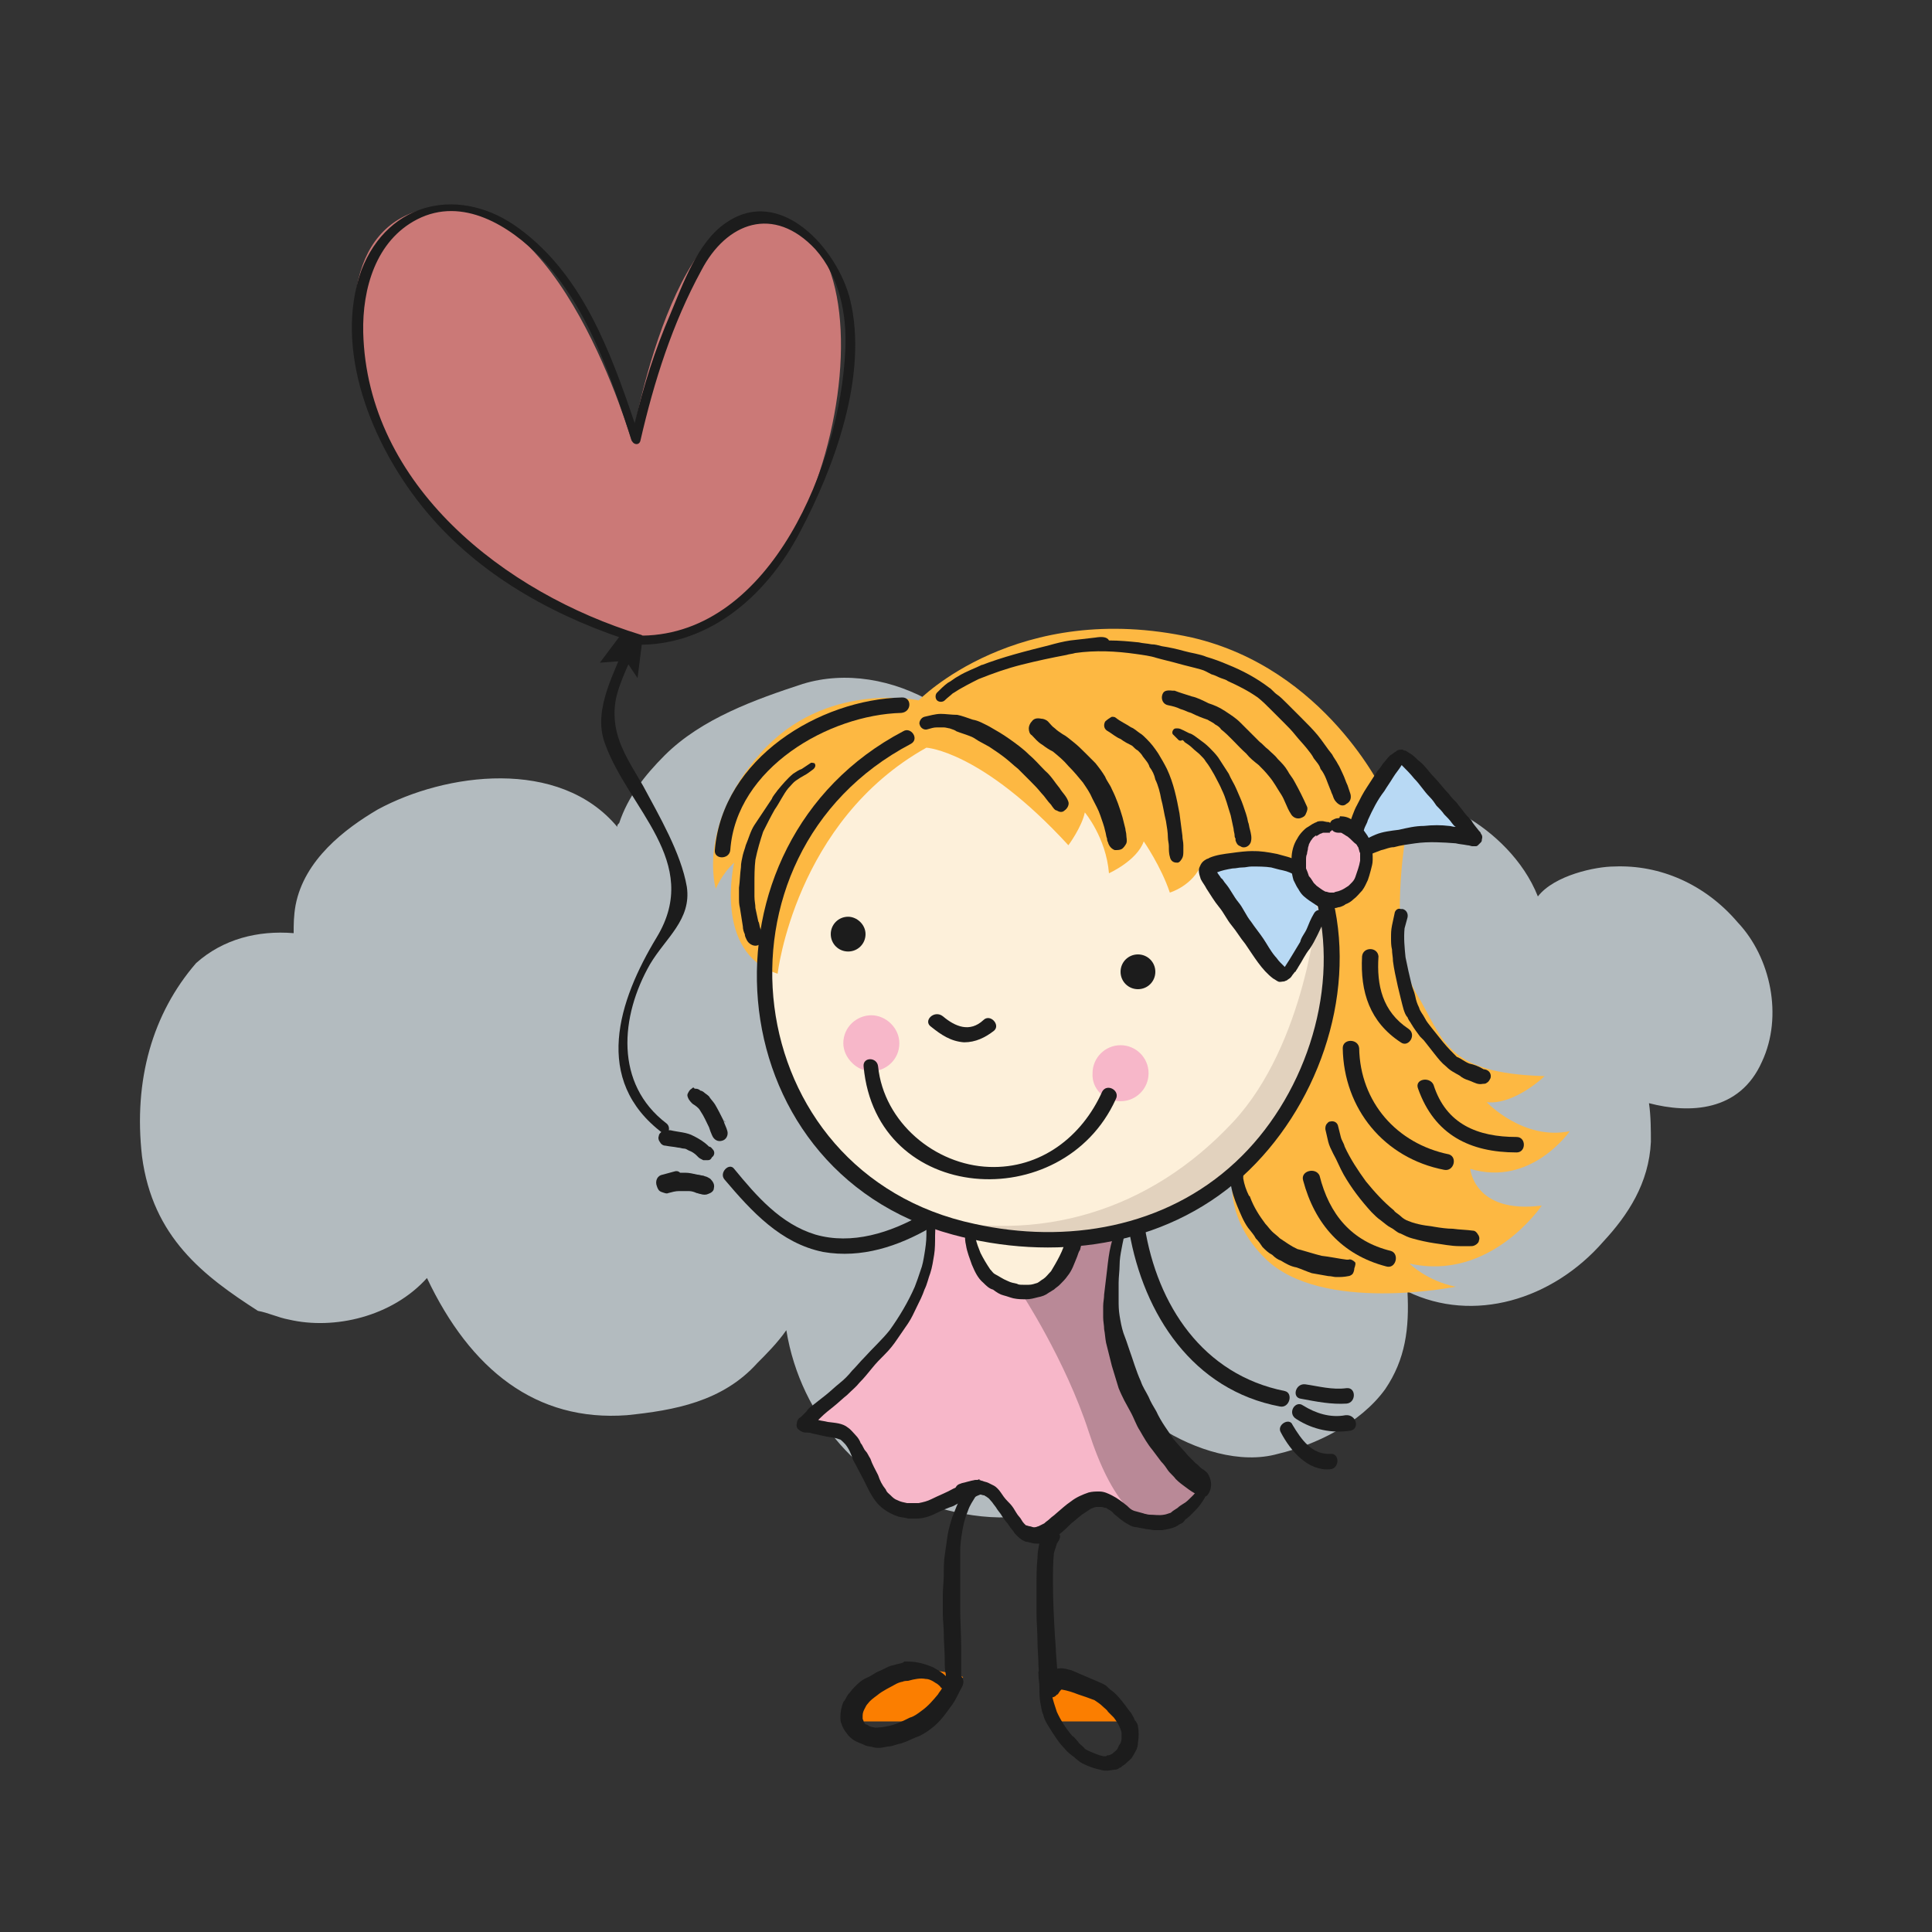
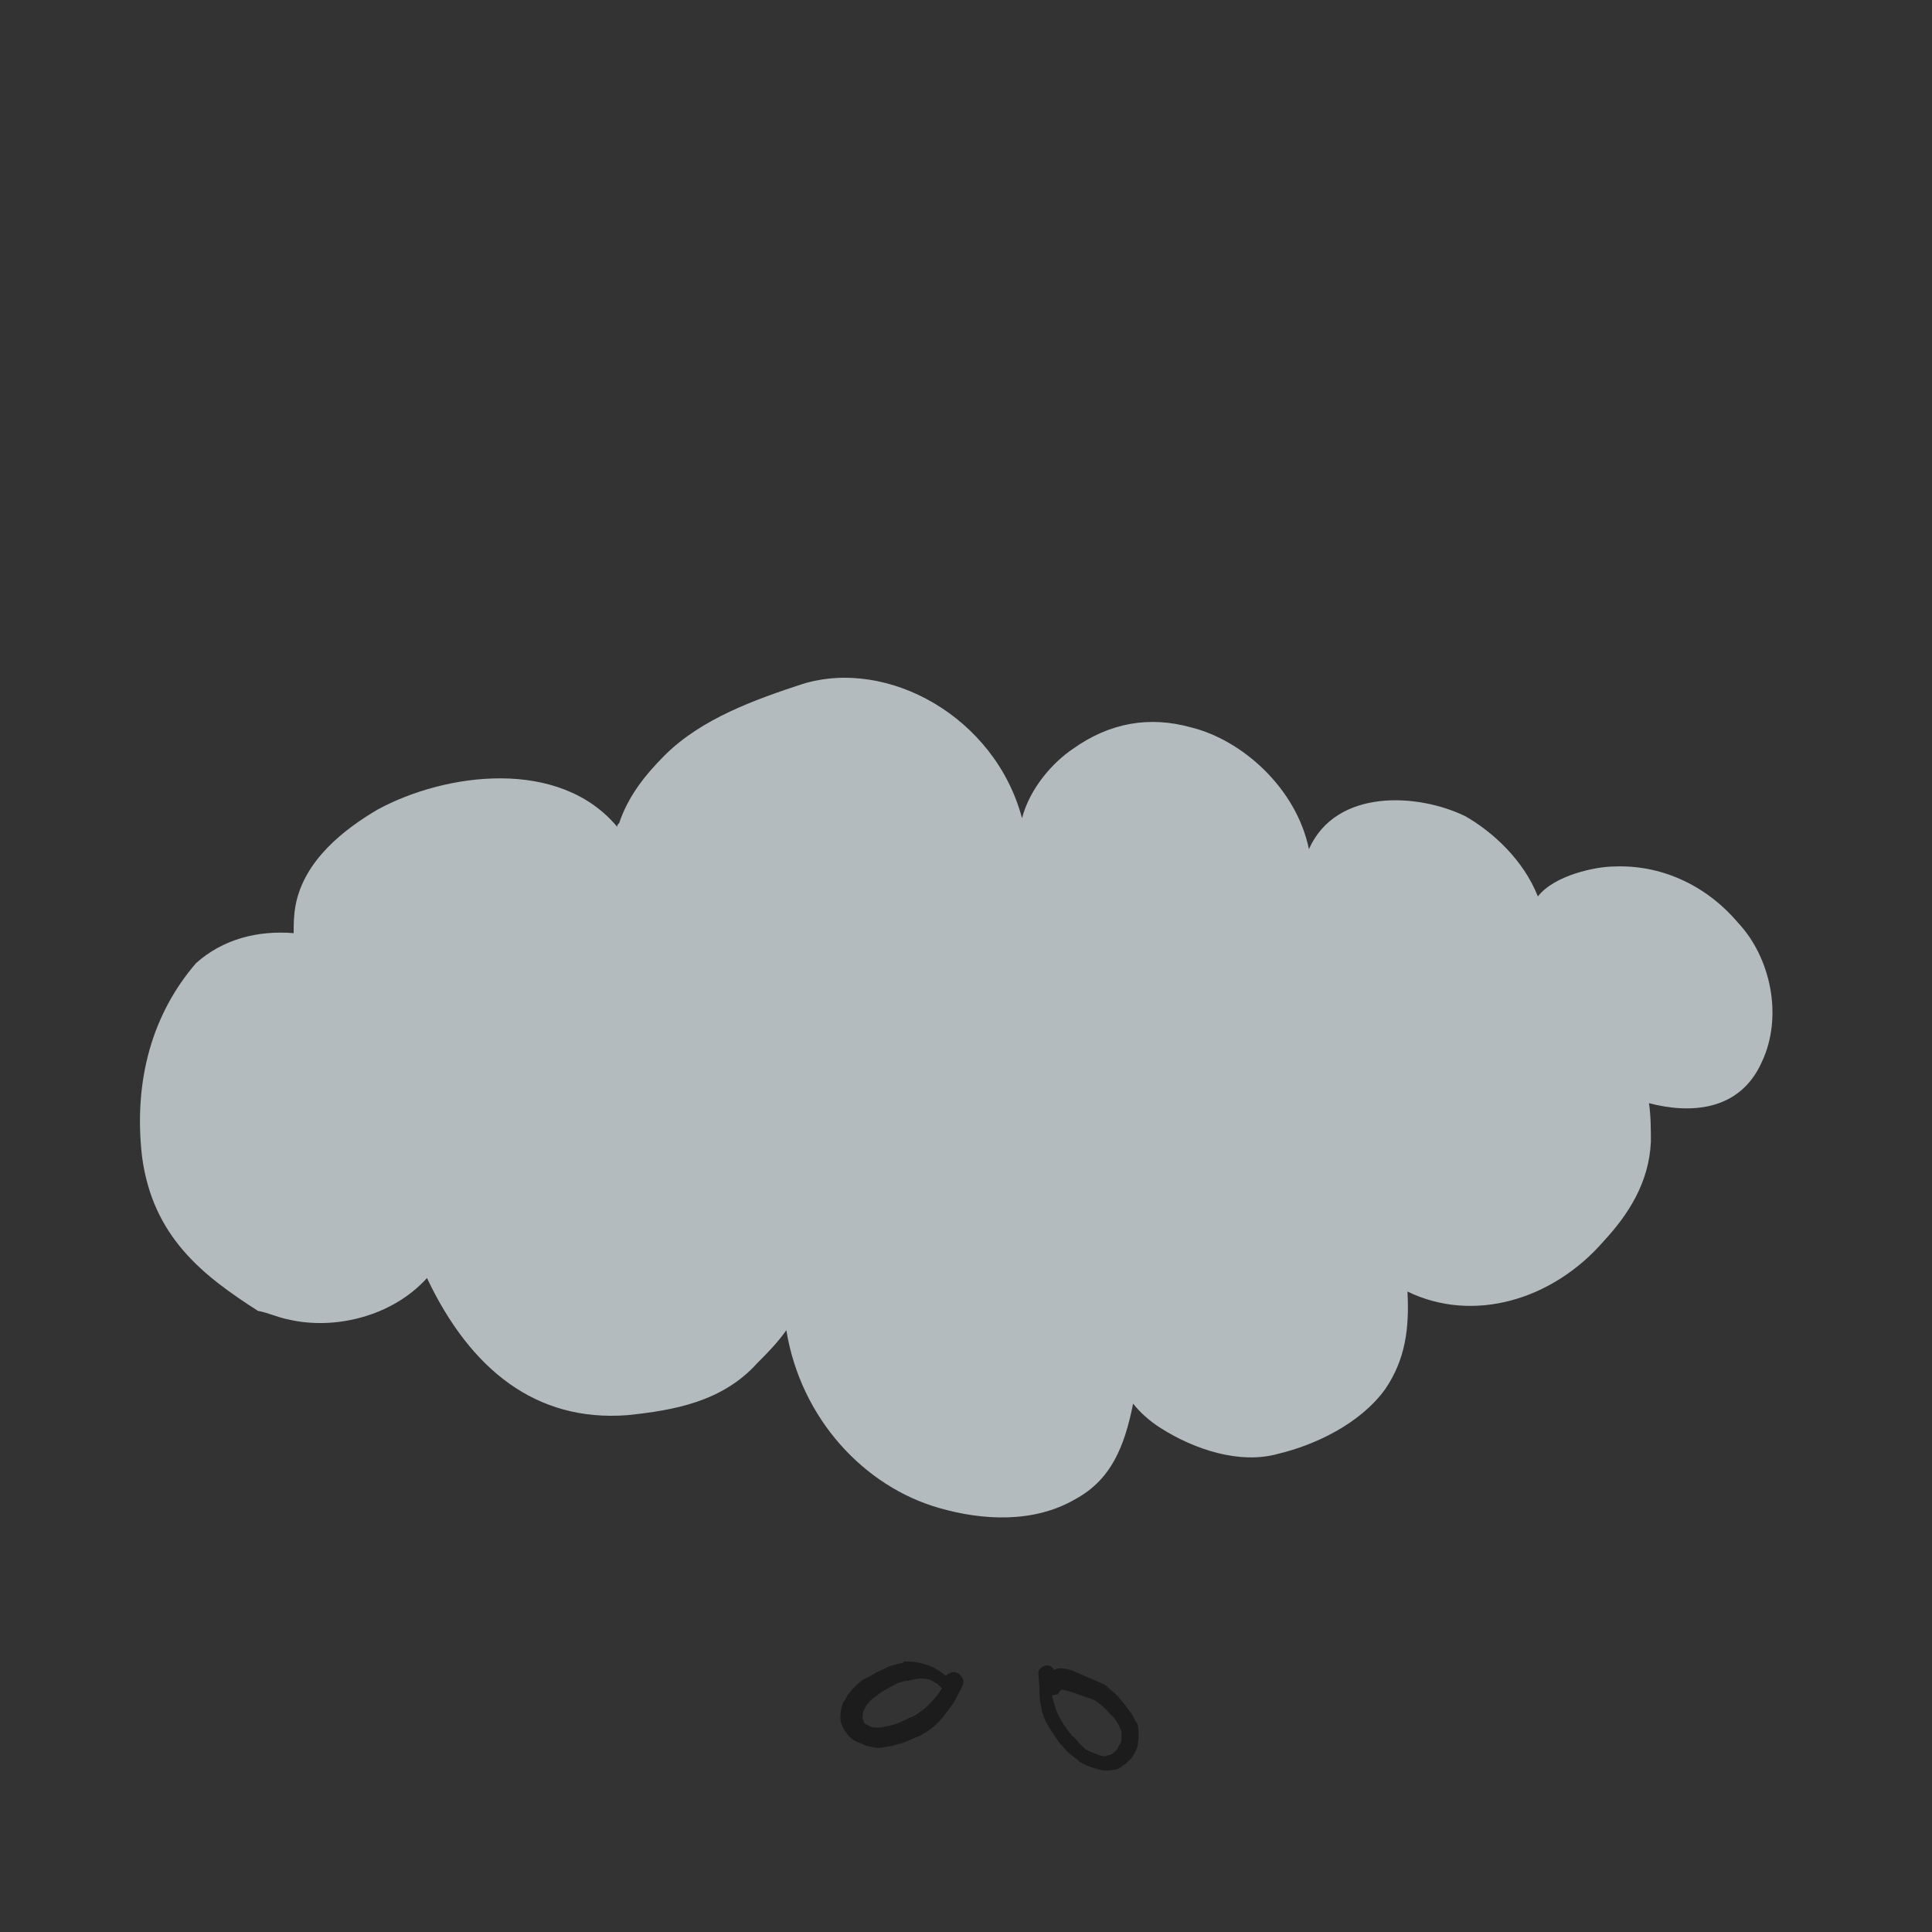
<svg xmlns="http://www.w3.org/2000/svg" xmlns:xlink="http://www.w3.org/1999/xlink" version="1.1" id="Layer_1" x="0px" y="0px" viewBox="0 0 200 200" style="enable-background:new 0 0 200 200;" xml:space="preserve">
  <rect x="0" y="0" width="200" height="200" fill="#333333" stroke="none" />
  <style type="text/css">
	.Drop_x0020_Shadow{fill:none;}
	.Round_x0020_Corners_x0020_2_x0020_pt{fill:#FFFFFF;stroke:#231F20;stroke-miterlimit:10;}
	.Live_x0020_Reflect_x0020_X{fill:none;}
	.Bevel_x0020_Soft{fill:url(#SVGID_1_);}
	.Dusk{fill:#FFFFFF;}
	.Foliage_GS{fill:#FFDD00;}
	.Pompadour_GS{fill-rule:evenodd;clip-rule:evenodd;fill:#44ADE2;}
	.st0{opacity:0.7;fill:#EAF5FB;enable-background:new    ;}
	.st1{clip-path:url(#SVGID_00000145752085875724840970000011492522221000014244_);}
	.st2{fill:#F7B7C9;}
	.st3{fill:#B98997;}
	.st4{fill:#FDF0DA;}
	.st5{fill:#E2D2BE;}
	.st6{fill:#FDB842;}
	.st7{fill:#FB7E00;}
	.st8{fill:#B8D9F4;}
	.st9{fill:#1C1C1C;}
	.st10{fill:#CB7977;}
</style>
  <linearGradient id="SVGID_1_" gradientUnits="userSpaceOnUse" x1="0" y1="0" x2="0.707" y2="0.707">
    <stop offset="0" style="stop-color:#DEDFE3" />
    <stop offset="0.178" style="stop-color:#DADBDF" />
    <stop offset="0.361" style="stop-color:#CECFD3" />
    <stop offset="0.546" style="stop-color:#B9BCBF" />
    <stop offset="0.732" style="stop-color:#9CA0A2" />
    <stop offset="0.918" style="stop-color:#787D7E" />
    <stop offset="1" style="stop-color:#656B6C" />
  </linearGradient>
  <path class="st0" d="M182.4,109.9c-2.3,5.2-7.5,5.4-11.7,4.3c0.2,1.3,0.2,2.9,0.2,4c-0.2,4.3-2.4,7.6-4.9,10.3  c-5.3,6.1-13.5,8.5-20.3,5.2c0.2,3.8-0.2,7-2.3,10.1c-2.6,3.6-7.3,5.8-11.1,6.7c-3.9,1.1-8.6-0.4-12.2-2.7c-1.1-0.7-2.1-1.6-2.8-2.5  c-0.9,4.5-2.3,7.9-6,9.9c-4.3,2.5-9.6,2.2-14.1,0.9c-7.7-2.2-14.3-9.2-15.8-18.4c-0.9,1.3-2.1,2.5-3,3.4c-3.6,4-8.6,4.9-13.5,5.4  c-9.4,0.7-16.2-4.7-20.7-14.2c-3.6,4-9.6,5.4-14.3,4.3c-1.1-0.2-2.1-0.7-3.2-0.9c-5.6-3.6-10.9-7.6-12-16c-0.9-7.9,1.1-14.8,5.6-20  c2.8-2.5,6.4-3.4,10.1-3.1c0-0.9,0-1.8,0.2-2.9c0.9-4.7,5.1-7.9,8.5-9.9c7-3.8,18.8-5.4,24.8,1.8c0-0.2,0-0.2,0.2-0.4  c0.9-2.7,2.6-4.9,4.7-7c3.8-3.8,9.4-5.8,14.3-7.4c8.8-2.7,19.9,3.4,22.7,13.9c0.8-3.1,3.2-5.8,5.3-7.2c3.8-2.7,7.9-3.4,12.2-2.2  c5.3,1.3,10.9,6.3,12.2,12.6c2.8-6.3,11.3-5.8,16.2-3.4c2.8,1.6,6,4.5,7.5,8.3c1.7-2.2,6-3.1,7.9-3.1c4.7-0.2,9.4,1.8,12.8,5.8  C183.3,99.1,184.6,105.2,182.4,109.9z" />
  <g>
    <defs>
-       <rect id="SVGID_00000006668584686467825100000008260418847122398379_" x="35.5" y="15.2" width="127" height="163" />
-     </defs>
+       </defs>
    <clipPath id="SVGID_00000121253821612296252590000018325463146816392832_">
      <use xlink:href="#SVGID_00000006668584686467825100000008260418847122398379_" style="overflow:visible;" />
    </clipPath>
    <g style="clip-path:url(#SVGID_00000121253821612296252590000018325463146816392832_);">
      <path class="st2" d="M96,125.9c0,0,1.3,6.3-2.7,11.2c-4,4.9-9.6,9.7-9.6,9.7l0.6,0.8c0,0,2.9-0.4,3.8,1c0.9,1.4,2,7,5.1,7.4    c3,0.4,7.1-2.6,8.3-2.7c1.2,0,3.4,4.7,4.5,5.1c1.1,0.4,2.1,0.2,4.1-1.5s3.5-2.2,5-1.4s2.9,2.4,5.2,2.1c2.4-0.4,4.4-2.9,5-4    c0,0-7.8-6.3-9.3-13.4c-1.4-7.1-0.5-13-0.5-13S105.1,130.8,96,125.9z" />
      <path class="st3" d="M105.7,133.8c0,0,4.6,7,7,14.4c2.4,7.4,5.2,9.8,7.6,9.5c2.4-0.4,5-4,5-4s-8.1-4.4-9.3-13.4    c-1.2-9-0.5-13-0.5-13l-4.2,0.7C111.3,127.9,111.5,133.4,105.7,133.8z" />
      <path class="st4" d="M108.7,127.9c16.2,0,29.2-11.9,29.2-26.7c0-14.7-13.1-26.7-29.2-26.7c-16.2,0-29.2,11.9-29.2,26.7    C79.4,116,92.5,127.9,108.7,127.9z" />
      <path class="st5" d="M136.4,93.8c0,0-1.2,14.3-8.8,22.4c-8.6,9.2-20.1,12.6-32,9.7c0,0,24.6,7.5,35.4-7.5    C140.7,104.8,136.4,93.8,136.4,93.8z" />
      <path class="st6" d="M145.4,87.3c0,0-1.7,10.8,1.2,15.5c2.9,4.8,2.9,8.3,13.3,8.6c0,0-3.1,3-6,2.7c0,0,3.8,4,8.6,3    c0,0-4,5.8-10.3,3.9c0,0,0.4,4.7,7.4,3.8c0,0-5.3,7.9-13.7,6c0,0,1.8,1.8,4.8,2.4c0,0-13.9,2.8-19.7-2.9c-4.2-4.1-3.4-8.4-3.4-8.4    s4.6-2.9,8.1-11.9c3.9-10.1,2.3-16.6,2.3-16.6s3.6-0.5,3.5-5.3L145.4,87.3z" />
      <path class="st7" d="M108.5,173.8c0,0-0.4,4.8,2.5,7.1c2.9,2.3,5.3,1.5,6.1-0.4c0.7-1.8-1.2-3.7-3-5.3    C112.3,173.5,108.5,173.8,108.5,173.8z" />
      <path class="st7" d="M99.7,173.6c0,0-4.6-1.7-7.5,0c-2.9,1.7-5.1,3.5-2.9,5.4C92.6,182,99.7,173.6,99.7,173.6z" />
      <path class="st2" d="M141.7,89.4c0,2.1-1.7,3.8-3.8,3.8c-2,0-3.8-1.7-3.8-3.8c0-2.1,1.7-3.8,3.8-3.8    C140,85.6,141.7,87.3,141.7,89.4z" />
      <path class="st8" d="M140.5,85.4l4.1-7.2l7.5,8.1c0,0-8.6-0.7-10.9,1.5L140.5,85.4z" />
      <path class="st8" d="M134.7,89.8c0,0-4.6-1.6-9.1,0.5l6.6,11.2c0,0,3.5-4.3,4.3-7.2L134.7,89.8z" />
      <path class="st4" d="M100.6,127.5c0,0,0.1,5.8,5.1,6.3c4.9,0.6,5.7-5.8,5.7-5.8S104.2,129.5,100.6,127.5z" />
-       <path class="st6" d="M95.1,72.5c0,0-9.7-2.1-16.4,5.5c-6.6,7.6-4.6,14-4.6,14s0.6-1.5,1.9-2.7c0,0-2.2,9.3,4.5,11.5    c0,0,1.8-15.8,15.4-23.4c0,0,5.7,0.3,14.7,10.1c0,0,1.4-1.9,1.7-3.4c0,0,2.2,2.6,2.5,6.3c0,0,2.9-1.3,3.6-3.3c0,0,1.8,2.6,2.7,5.3    c0,0,2.4-0.7,3.3-3l5.4-1.3l5,1.7l-0.4-3l1.1-1.2l4.6-0.6l3.1-3c0,0-6-12.8-19.8-16C105.3,62,95.1,72.5,95.1,72.5z" />
      <path class="st9" d="M96,125.9c-0.1,0.6-0.1,1.3-0.1,2c0,0.6-0.1,1.3-0.2,1.9c-0.1,0.6-0.2,1.2-0.4,1.7c-0.2,0.6-0.4,1.2-0.6,1.7    c-0.7,1.6-1.6,3.1-2.6,4.5c-0.8,1-1.7,1.8-2.6,2.8c-0.5,0.5-0.8,0.9-1.3,1.4c-0.4,0.5-0.8,0.9-1.3,1.3c-0.5,0.4-0.9,0.8-1.4,1.2    c-0.5,0.4-0.9,0.7-1.4,1.1c-0.3,0.2-0.5,0.4-0.6,0.6c-0.2,0.2-0.4,0.4-0.6,0.6c-0.2,0.1-0.4,0.3-0.4,0.6c-0.1,0.3,0,0.6,0.2,0.7    c0.2,0.2,0.5,0.3,0.7,0.3s0.5,0,0.7,0.1c0.5,0.1,0.9,0.2,1.4,0.3c0.5,0.1,0.9,0.1,1.4,0.3c0.1,0,0.2,0.1,0.3,0.2    c0.1,0.1,0.2,0.2,0.3,0.3c0.4,0.5,0.6,1,0.8,1.6c0.3,0.6,0.6,1.1,0.9,1.7c0.6,1.1,1,2.3,2,3.2c0.6,0.5,1.2,0.8,1.8,1    c0.4,0.1,0.7,0.1,1,0.2c0.3,0,0.6,0,0.9,0c0.6,0,1.3-0.2,1.9-0.5c0.6-0.3,1.3-0.6,1.9-0.8c0.5-0.3,1-0.5,1.5-0.6    c0.5-0.2,0.8-0.4,1.3-0.6c0.1,0,0.2-0.1,0.3-0.2c0.2-0.2,0.2-0.4,0.2-0.6c0-0.4-0.4-0.7-0.7-0.7c-0.3,0-0.5,0.1-0.7,0.1    c-0.2,0.1-0.4,0.2-0.6,0.2c-0.5,0.2-0.8,0.4-1.3,0.6c-0.7,0.4-1.5,0.7-2.3,1.1c-0.4,0.2-0.8,0.3-1.3,0.4c-0.2,0-0.4,0-0.6,0    c-0.2,0-0.4,0-0.6,0c-0.4-0.1-0.6-0.1-1-0.3c-0.3-0.1-0.5-0.3-0.7-0.5c-0.2-0.2-0.4-0.3-0.5-0.6c-0.4-0.5-0.6-0.9-0.8-1.5    c-0.3-0.6-0.6-1.1-0.8-1.7c-0.2-0.3-0.3-0.6-0.5-0.8s-0.3-0.6-0.5-0.8c-0.1-0.3-0.3-0.6-0.5-0.8s-0.5-0.6-0.8-0.8    c-0.6-0.5-1.4-0.5-2.1-0.6c-0.4-0.1-0.6-0.1-1-0.2c0.1-0.1,0.1-0.1,0.2-0.2c0.5-0.5,0.9-0.8,1.4-1.2c0.5-0.4,0.9-0.8,1.4-1.2    c0.5-0.5,0.9-0.8,1.3-1.3c0.5-0.5,0.8-0.9,1.3-1.5c0.4-0.5,0.8-0.9,1.3-1.4s0.9-1,1.3-1.6c0.4-0.6,0.7-1,1.1-1.6    c0.4-0.6,0.6-1.1,0.9-1.7s0.6-1.2,0.8-1.8c0.3-0.6,0.4-1.2,0.6-1.7c0.2-0.6,0.3-1.3,0.4-1.9c0.1-0.6,0.1-1.3,0.1-2    c0-0.6,0.1-1.4,0.1-2c0-0.2-0.2-0.4-0.4-0.4C96.2,125.5,96,125.7,96,125.9z M92.2,137.9C92.2,137.9,92.1,137.9,92.2,137.9    C92.1,137.9,92.2,137.9,92.2,137.9z" />
      <path class="st9" d="M101.2,153.2c-0.4,0-0.7,0.1-1.1,0.2c-0.3,0.1-0.5,0.1-0.7,0.2c-0.4,0.1-0.6,0.5-0.5,0.8    c0.1,0.4,0.5,0.6,0.8,0.5c0.3-0.1,0.6-0.1,0.8-0.2c0.3,0,0.6,0,0.9,0c0.2,0,0.3,0.1,0.5,0.1c0.1,0.1,0.2,0.1,0.3,0.2    c0.2,0.1,0.3,0.3,0.5,0.5c0.2,0.3,0.4,0.5,0.5,0.7c0.2,0.3,0.4,0.5,0.5,0.7c0.2,0.3,0.4,0.6,0.6,0.8c0.2,0.3,0.4,0.6,0.6,0.8    c0.1,0.2,0.2,0.3,0.4,0.5c0.3,0.3,0.6,0.5,0.9,0.6c0.2,0,0.4,0.1,0.5,0.1c0.3,0.1,0.6,0.1,0.9,0.1c0.5,0,0.8-0.2,1.2-0.4    c0.4-0.2,0.6-0.5,0.9-0.6c0.5-0.4,0.8-0.7,1.2-1.1c0.4-0.3,0.7-0.6,1.1-0.9c0.3-0.2,0.6-0.4,0.9-0.6c0.2-0.1,0.5-0.2,0.6-0.2    c0.2,0,0.3,0,0.5,0s0.3,0.1,0.5,0.1c0.3,0.2,0.6,0.3,0.8,0.6c0.5,0.4,0.9,0.8,1.5,1.1c0.3,0.2,0.6,0.3,0.9,0.3    c0.4,0.1,0.6,0.1,1,0.2c0.3,0,0.6,0.1,0.8,0.1s0.6,0,0.8,0c0.6-0.1,1.3-0.2,1.8-0.6c0.3-0.1,0.5-0.3,0.6-0.5    c0.3-0.2,0.5-0.4,0.7-0.6c0.4-0.4,0.8-0.8,1.1-1.3c0.4-0.6,0.6-1.2,0.7-1.8c0-0.2,0-0.4-0.2-0.5c-0.2-0.1-0.5-0.1-0.6,0.2    c-0.2,0.3-0.4,0.6-0.5,0.9s-0.3,0.5-0.5,0.7c-0.3,0.3-0.6,0.6-0.8,0.7c-0.3,0.2-0.5,0.3-0.7,0.5c-0.3,0.2-0.5,0.3-0.7,0.5    c-0.3,0.1-0.6,0.2-0.7,0.2c-0.5,0.1-1,0-1.5,0c-0.2,0-0.4-0.1-0.6-0.1h0.1c-0.4-0.1-0.7-0.2-1.1-0.3c-0.3-0.1-0.5-0.3-0.7-0.5    c-0.5-0.4-1-0.8-1.6-1.1c-0.4-0.2-0.8-0.4-1.3-0.4c-0.4,0-0.7,0-1.1,0.1c-0.6,0.2-1.3,0.5-1.8,0.9c-0.6,0.4-1,0.8-1.6,1.3    c-0.2,0.2-0.4,0.3-0.6,0.5c-0.2,0.2-0.4,0.3-0.6,0.5c-0.2,0.1-0.4,0.2-0.6,0.3c-0.1,0-0.2,0.1-0.4,0.1h-0.1    c-0.1,0-0.3-0.1-0.4-0.1c-0.1,0-0.3-0.1-0.4-0.1c-0.1-0.1-0.1-0.1-0.2-0.2c-0.2-0.2-0.3-0.5-0.5-0.7s-0.4-0.6-0.6-0.9    c-0.2-0.3-0.4-0.5-0.6-0.7c-0.3-0.3-0.5-0.6-0.7-0.9c-0.2-0.3-0.5-0.6-0.7-0.7c-0.2-0.1-0.4-0.2-0.6-0.3c-0.2-0.1-0.4-0.1-0.6-0.2    c-0.1,0-0.3,0-0.4,0C101.5,153.1,101.4,153.1,101.2,153.2z" />
      <path class="st9" d="M124.8,154.9c0.1,0.1,1.1-1,0.2-2.4c0,0-0.4-0.4-0.5-0.4c-0.3-0.2-0.5-0.5-0.7-0.6c-0.3-0.3-0.6-0.6-0.8-0.8    c-0.5-0.6-1-1.1-1.5-1.7c-0.6-0.9-1.3-1.8-1.8-2.9c-0.3-0.5-0.6-1-0.8-1.5c-0.3-0.6-0.6-1-0.8-1.6c-0.5-1.1-0.8-2.2-1.2-3.3    c-0.2-0.6-0.4-1.2-0.6-1.7c-0.2-0.6-0.3-1.2-0.4-1.8c-0.1-0.6-0.1-1.1-0.1-1.7s0-1.2,0-1.7c0-0.6,0.1-1.3,0.1-1.8    c0-0.6,0.1-1.2,0.2-1.7c0.1-0.6,0.3-1.4,0.4-2c0,0,0,0-0.1,0c-0.3,0-0.6,0.1-0.9,0.1h-0.1c0,0.1,0,0.2-0.1,0.4    c-0.1,0.4-0.2,0.7-0.3,1.1c-0.2,0.8-0.3,1.7-0.4,2.6c-0.1,0.8-0.2,1.7-0.3,2.5c0,0.4-0.1,0.8-0.1,1.2c0,0.4,0,0.8,0,1.2    s0.1,0.8,0.1,1.2c0.1,0.5,0.1,0.9,0.2,1.4c0.1,0.4,0.2,0.8,0.3,1.2c0.1,0.4,0.2,0.8,0.3,1.2c0.2,0.7,0.5,1.6,0.7,2.3    c0.2,0.5,0.4,0.9,0.6,1.3c0.2,0.4,0.4,0.7,0.6,1.1c0.4,0.7,0.6,1.4,1,2c0.4,0.7,0.8,1.4,1.3,2c0.3,0.4,0.6,0.8,0.9,1.2    c0.3,0.3,0.5,0.6,0.7,0.9s0.6,0.6,0.8,0.9c0.4,0.4,0.7,0.6,1.1,0.9c0.4,0.3,0.7,0.5,1.1,0.7C124.4,154.7,124.6,154.8,124.8,154.9z    " />
      <path class="st9" d="M100.8,153.4c-0.3,0.3-0.5,0.5-0.7,0.7c-0.3,0.3-0.5,0.6-0.6,0.9c-0.4,0.6-0.6,1.3-0.9,2    c-0.2,0.6-0.4,1.3-0.5,1.9c-0.1,0.7-0.2,1.4-0.3,2.1c-0.1,0.6-0.1,1.4-0.1,2c0,0.7-0.1,1.4-0.1,2.1c0,0.6,0,1.3,0,2    c0,0.6,0.1,1.4,0.1,2c0,0.9,0.1,1.8,0.1,2.8c0,0.5,0,0.9,0.1,1.4c0,0.2,0.1,0.5,0.1,0.6c0,0.1,0,0.1,0,0.2c0,0.2,0,0.3,0.1,0.5    c0.1,0.1,0.2,0.3,0.3,0.4c0.2,0.1,0.4,0.1,0.6,0.1c0.2-0.1,0.4-0.3,0.5-0.5c0-0.1,0-0.2,0-0.3s0-0.3,0-0.4c0-0.2,0-0.4,0-0.5    c0-0.3,0-0.6,0-0.9c0-0.6,0-1.4,0-2c0-1.4-0.1-2.7-0.1-4c0-1.4,0-2.8,0-4.1c0-0.6,0-1.3,0-1.9c0-0.6,0.1-1.3,0.2-1.9    c0.1-0.7,0.3-1.5,0.6-2.2c0.2-0.6,0.5-1,0.8-1.5c0.2-0.3,0.5-0.6,0.7-0.7c0.2-0.2,0.2-0.6,0-0.7c-0.1-0.1-0.3-0.2-0.4-0.2    C101,153.2,100.9,153.2,100.8,153.4z" />
      <path class="st9" d="M108.7,157.7c-0.2,0.1-0.4,0.2-0.5,0.4c-0.3,0.5-0.5,1-0.6,1.6c-0.1,0.6-0.2,1-0.2,1.6    c-0.1,0.9-0.1,1.8-0.1,2.9c0,0.9,0,1.8,0,2.9c0,0.9,0.1,1.8,0.1,2.8c0,0.8,0.1,1.7,0.1,2.5c0,0.4,0.1,0.7,0.1,1.2    c0.1,0.6,0.1,1.1,0.4,1.6c0.2,0.4,0.6,0.6,1,0.5c0.4-0.1,0.6-0.5,0.6-0.9c0-0.2,0-0.5,0-0.6c0-0.3,0-0.5-0.1-0.7    c0-0.5-0.1-0.9-0.1-1.3c-0.1-0.9-0.1-1.9-0.2-2.9c-0.1-1.8-0.2-3.7-0.2-5.5c0-1,0-2,0.1-3c0.1-0.4,0.2-0.6,0.3-1    c0.1-0.1,0.1-0.2,0.2-0.3c0.1-0.2,0.2-0.5,0.1-0.6c-0.1-0.2-0.2-0.4-0.4-0.5c-0.1-0.1-0.3-0.1-0.5-0.1    C108.8,157.6,108.8,157.6,108.7,157.7z" />
      <path class="st9" d="M69.7,121.3c-0.4,0.1-0.7,0.2-1.1,0.3c-0.6,0.1-0.8,0.7-0.6,1.2c0.1,0.3,0.2,0.5,0.5,0.6    c0.3,0.1,0.5,0.2,0.7,0.1c0.4-0.1,0.7-0.2,1.1-0.2c0.4,0,0.6,0,1,0c0.3,0,0.6,0.1,0.8,0.2c0.1,0,0.3,0.1,0.4,0.1    c0.3,0.1,0.6,0.1,0.8,0c0.3-0.1,0.6-0.3,0.6-0.6c0.1-0.4-0.1-0.7-0.4-1c-0.1,0-0.1-0.1-0.2-0.1c-0.1-0.1-0.3-0.1-0.5-0.2    c-0.2,0-0.4-0.1-0.6-0.1c-0.5-0.1-0.8-0.2-1.3-0.2c-0.2,0-0.3,0-0.5,0C70.2,121.2,70,121.2,69.7,121.3z" />
      <path class="st9" d="M68.6,117.1c-0.2,0.1-0.4,0.3-0.4,0.5c-0.1,0.2,0,0.5,0.1,0.6c0.1,0.2,0.3,0.4,0.6,0.4    c0.5,0.1,0.8,0.1,1.3,0.2c0.2,0,0.4,0.1,0.6,0.1c0.2,0,0.3,0.1,0.5,0.2c0.3,0.1,0.6,0.3,0.8,0.5c0.1,0.1,0.1,0.1,0.2,0.2    c0.1,0.1,0.3,0.2,0.5,0.3c0.2,0,0.3,0,0.5,0s0.3-0.1,0.4-0.3c0.3-0.2,0.3-0.6,0.1-0.8c-0.1-0.1-0.2-0.3-0.4-0.3    c-0.5-0.5-1-0.8-1.6-1.1c-0.7-0.4-1.6-0.4-2.4-0.6c-0.1,0-0.2,0-0.3,0C68.9,117.1,68.7,117.1,68.6,117.1z" />
-       <path class="st9" d="M71.6,112.7c-0.2,0.1-0.3,0.3-0.4,0.5c-0.1,0.2,0,0.4,0.1,0.6c0.2,0.3,0.4,0.5,0.6,0.6    c0.3,0.2,0.5,0.4,0.6,0.6c0.4,0.6,0.6,1.1,0.9,1.7c0.1,0.3,0.2,0.6,0.3,0.8c0.2,0.5,0.6,0.7,1,0.6c0.5-0.1,0.7-0.6,0.6-1    c-0.1-0.4-0.3-0.7-0.4-1.1c-0.3-0.6-0.6-1.2-0.9-1.7c-0.2-0.3-0.5-0.6-0.6-0.8c-0.2-0.2-0.4-0.3-0.5-0.4c-0.1-0.1-0.3-0.2-0.4-0.2    c-0.2-0.2-0.4-0.2-0.6-0.2C71.8,112.5,71.7,112.6,71.6,112.7z M75,116c0,0.1,0,0.1,0.1,0.2C75,116,75,116,75,116z" />
+       <path class="st9" d="M71.6,112.7c-0.2,0.1-0.3,0.3-0.4,0.5c-0.1,0.2,0,0.4,0.1,0.6c0.2,0.3,0.4,0.5,0.6,0.6    c0.3,0.2,0.5,0.4,0.6,0.6c0.4,0.6,0.6,1.1,0.9,1.7c0.1,0.3,0.2,0.6,0.3,0.8c0.2,0.5,0.6,0.7,1,0.6c0.5-0.1,0.7-0.6,0.6-1    c-0.1-0.4-0.3-0.7-0.4-1.1c-0.3-0.6-0.6-1.2-0.9-1.7c-0.2-0.2-0.4-0.3-0.5-0.4c-0.1-0.1-0.3-0.2-0.4-0.2    c-0.2-0.2-0.4-0.2-0.6-0.2C71.8,112.5,71.7,112.6,71.6,112.7z M75,116c0,0.1,0,0.1,0.1,0.2C75,116,75,116,75,116z" />
      <path class="st9" d="M110.4,128c0,0.1,0,0.2-0.1,0.3c-0.1,0.6-0.3,1.1-0.6,1.7c-0.3,0.6-0.6,1.1-0.9,1.6c-0.3,0.3-0.5,0.6-0.8,0.8    c-0.2,0.1-0.4,0.3-0.6,0.4c-0.3,0.1-0.6,0.2-0.9,0.2c-0.2,0-0.5,0-0.6,0c-0.2,0-0.5,0-0.6-0.1c-0.4-0.1-0.6-0.1-1-0.3    c-0.5-0.2-0.9-0.5-1.3-0.7c-0.2-0.1-0.3-0.3-0.5-0.5c-0.4-0.6-0.7-1.1-1-1.7c-0.2-0.5-0.4-1-0.5-1.5c0-0.3,0-0.5,0-0.7    c0-0.1,0-0.2,0.1-0.3c-0.4-0.1-0.7-0.2-1.1-0.2c-0.1,0.3-0.1,0.6-0.1,0.8c0,0.4,0,0.7,0.1,1.1c0.1,0.7,0.4,1.4,0.6,2    c0.3,0.7,0.6,1.4,1.2,1.9c0.3,0.3,0.6,0.6,1,0.7c0.4,0.3,0.7,0.5,1.1,0.6c0.4,0.1,0.6,0.2,1,0.3c0.5,0.1,0.8,0.1,1.3,0.1    s0.8-0.1,1.2-0.2c0.5-0.1,0.8-0.2,1.2-0.5c0.2-0.1,0.3-0.2,0.5-0.3c0.2-0.2,0.4-0.3,0.6-0.5c0.3-0.3,0.6-0.6,0.8-0.9    c0.5-0.6,0.7-1.3,1-2c0.1-0.3,0.2-0.6,0.3-0.7c0.1-0.4,0.2-0.7,0.2-1.1c0-0.1,0-0.3,0-0.4C111.4,128,110.9,128,110.4,128z" />
      <path class="st9" d="M129.7,88.1c-0.7,0-1.5,0.1-2.2,0.2c-0.8,0.1-1.6,0.2-2.3,0.5c-0.1,0.1-0.3,0.1-0.4,0.2    c-0.2,0.1-0.4,0.3-0.5,0.5c-0.1,0.2-0.2,0.4-0.2,0.6c0,0.3,0.1,0.6,0.2,0.9c0.2,0.4,0.4,0.6,0.6,1c0.4,0.6,0.8,1.3,1.3,1.9    c0.5,0.6,0.8,1.3,1.3,1.9s0.9,1.3,1.4,1.9c0.9,1.3,1.7,2.7,2.9,3.6c0.2,0.1,0.3,0.2,0.5,0.3c0.2,0.1,0.4,0,0.6,0    c0.1,0,0.2-0.1,0.3-0.1c0.1-0.1,0.3-0.2,0.4-0.3c0.1-0.1,0.2-0.3,0.3-0.4c0.1-0.1,0.1-0.2,0.2-0.2c0.1-0.2,0.2-0.3,0.3-0.5    c0.4-0.6,0.7-1.3,1.2-1.9c0.6-0.9,1-1.9,1.5-2.9c0.1-0.2,0.1-0.4,0.1-0.6c-0.1-0.2-0.2-0.3-0.3-0.4c-0.3-0.2-0.7-0.1-0.9,0.3    c-0.3,0.5-0.5,1-0.7,1.5s-0.6,0.9-0.7,1.4c-0.5,0.8-1,1.7-1.6,2.6c-0.2-0.2-0.3-0.3-0.5-0.5c-0.2-0.2-0.3-0.4-0.5-0.6    c-0.5-0.6-0.8-1.2-1.2-1.8c-0.4-0.6-0.9-1.2-1.3-1.8c-0.5-0.6-0.8-1.4-1.3-2c-0.5-0.6-0.8-1.3-1.3-1.9c-0.2-0.2-0.3-0.5-0.5-0.6    c-0.1-0.2-0.3-0.4-0.4-0.6c0.5-0.2,1-0.3,1.6-0.4c0.4,0,0.6-0.1,1-0.1c0.4,0,0.6-0.1,1-0.1c0.6,0,1.4,0,2,0.1    c0.4,0.1,0.7,0.2,1.2,0.3s0.9,0.3,1.3,0.5c0.4,0.1,0.8-0.2,0.9-0.6c0.1-0.4-0.1-0.8-0.6-0.9c-0.4-0.1-0.7-0.3-1.1-0.4    c-0.4-0.1-0.7-0.2-1.1-0.3C131.2,88.2,130.5,88.1,129.7,88.1C129.7,88.1,129.7,88.1,129.7,88.1z M125.5,90.3    C125.5,90.4,125.5,90.4,125.5,90.3C125.5,90.4,125.5,90.4,125.5,90.3z" />
      <path class="st9" d="M138.5,84.7c-0.2,0-0.4,0.1-0.6,0.2c-0.1,0.1-0.2,0.2-0.2,0.3c-0.1-0.1-0.1-0.1-0.2-0.1    c-0.2,0-0.5-0.1-0.6-0.1c-0.2,0-0.5,0-0.6,0.1c-0.3,0.1-0.6,0.3-0.9,0.5c-0.2,0.1-0.4,0.3-0.5,0.4c-0.3,0.3-0.5,0.6-0.6,0.8    c-0.4,0.6-0.6,1.4-0.6,2.1c-0.1,0.7,0,1.5,0.2,2.2c0.1,0.2,0.2,0.4,0.3,0.6c0.1,0.2,0.2,0.3,0.3,0.5c0.3,0.5,0.6,0.7,1,1    c0.3,0.2,0.6,0.4,0.9,0.6c0.2,0.1,0.5,0.2,0.6,0.2c0.4,0.1,0.8,0.1,1.2,0c0.2,0,0.3-0.1,0.5-0.1c0.3-0.1,0.5-0.2,0.6-0.3    c0.3-0.1,0.6-0.3,0.8-0.5c0.4-0.3,0.6-0.6,0.9-0.9c0.3-0.4,0.4-0.7,0.6-1.1c0.1-0.3,0.2-0.6,0.3-1c0.1-0.4,0.2-0.7,0.2-1.1    c0-0.5,0-0.8-0.1-1.3c0-0.2-0.1-0.4-0.2-0.6c-0.1-0.5-0.4-0.8-0.6-1.1c-0.2-0.3-0.5-0.5-0.7-0.7c-0.2-0.2-0.4-0.3-0.5-0.4    c-0.4-0.3-0.8-0.4-1.3-0.4C138.7,84.7,138.6,84.7,138.5,84.7z M137.7,86.1c0.1-0.1,0.2-0.1,0.2-0.2c0.1,0.2,0.4,0.3,0.6,0.3    c0.1,0,0.1,0,0.2,0c0.1,0,0.2,0,0.3,0.1c0.2,0.1,0.3,0.2,0.5,0.3c0.4,0.3,0.6,0.6,0.9,0.8c0.1,0.1,0.1,0.2,0.2,0.3    c0.1,0.2,0.1,0.5,0.2,0.6c0,0.3,0,0.6,0,0.8c-0.1,0.6-0.3,1.1-0.5,1.7c-0.1,0.3-0.3,0.5-0.4,0.6c-0.1,0.1-0.2,0.2-0.3,0.3    c-0.3,0.2-0.6,0.4-0.9,0.5c-0.2,0.1-0.5,0.1-0.6,0.2c-0.1,0-0.3,0-0.4,0c-0.2,0-0.3-0.1-0.5-0.1c-0.4-0.2-0.6-0.4-0.9-0.6    c-0.1-0.1-0.2-0.2-0.3-0.3c-0.2-0.3-0.3-0.5-0.5-0.7c-0.1-0.3-0.2-0.6-0.3-0.8c0-0.3,0-0.6,0-0.8c0-0.3,0-0.5,0.1-0.7    c0-0.2,0.1-0.4,0.1-0.6c0-0.1,0.1-0.3,0.1-0.4c0.1-0.2,0.2-0.4,0.3-0.5c0.1-0.2,0.3-0.3,0.4-0.4c0,0,0,0,0.1,0c0,0,0,0-0.1,0.1    c0.2-0.1,0.3-0.2,0.5-0.3c0.1,0,0.2-0.1,0.3-0.1c0.1,0,0.3,0,0.4,0h0.1c0.1,0,0.1,0,0.2,0C137.6,86.1,137.7,86.1,137.7,86.1z     M136.2,86.4C136.1,86.4,136.1,86.4,136.2,86.4C136.1,86.4,136.1,86.4,136.2,86.4z" />
      <path class="st9" d="M144.5,77.8c-0.2,0.1-0.4,0.3-0.6,0.4c-0.3,0.3-0.5,0.6-0.7,0.8c-0.2,0.3-0.4,0.6-0.6,0.8    c-0.4,0.6-0.7,1.1-1.1,1.7c-0.4,0.6-0.7,1.2-1,1.8c-0.4,0.7-0.6,1.5-0.9,2.2c-0.2,0.5,0.2,0.9,0.6,1c0.2,0.1,0.5,0,0.6-0.1    c0.2-0.1,0.3-0.3,0.4-0.5c0.1-0.4,0.3-0.6,0.4-1c0.5-1.1,1-2.1,1.7-3c0.3-0.5,0.6-0.9,0.9-1.4c0.3-0.5,0.6-0.8,0.9-1.3    c0.5,0.5,0.9,0.9,1.3,1.4c0.6,0.6,1,1.3,1.6,1.9c0.3,0.3,0.5,0.6,0.7,0.9c0.3,0.3,0.6,0.6,0.8,0.9c0.3,0.3,0.6,0.6,0.8,0.9    c0.1,0.1,0.2,0.3,0.4,0.4c-0.3,0-0.5-0.1-0.7-0.1c-0.8-0.1-1.7-0.1-2.6,0c-0.9,0-1.7,0.2-2.6,0.4c-0.8,0.1-1.7,0.2-2.4,0.5    c-0.5,0.2-0.8,0.4-1.3,0.6c-0.1,0.1-0.2,0.2-0.3,0.3c-0.1,0.2-0.2,0.5-0.1,0.6c0.1,0.2,0.2,0.4,0.4,0.5c0.2,0.1,0.5,0.2,0.6,0.1    c0.5-0.2,0.8-0.3,1.3-0.5c0.5-0.1,0.8-0.3,1.3-0.3c0.7-0.2,1.5-0.3,2.2-0.4c1.4-0.2,2.9-0.1,4.2,0c0.4,0.1,0.7,0.1,1.2,0.2    c0.2,0,0.4,0.1,0.5,0.1c0.1,0,0.3,0,0.4,0c0.1,0,0.2-0.1,0.2-0.1c0.1-0.1,0.2-0.2,0.3-0.3c0.1-0.1,0.1-0.2,0.1-0.3    c0.1-0.3,0-0.5-0.1-0.6c0-0.1-0.1-0.2-0.2-0.3c-0.3-0.4-0.6-0.7-0.8-1.1c-0.3-0.3-0.6-0.6-0.8-0.9c-0.3-0.4-0.5-0.6-0.7-0.9    c-0.3-0.3-0.6-0.6-0.8-0.9c-0.6-0.6-1-1.2-1.5-1.7c-0.6-0.6-1-1.3-1.7-1.8c-0.3-0.3-0.6-0.6-1-0.8c-0.1-0.1-0.2-0.1-0.3-0.2    c-0.1,0-0.2,0-0.3-0.1c0,0,0,0-0.1,0C144.7,77.6,144.6,77.7,144.5,77.8z M150.4,87.3L150.4,87.3C150.5,87.3,150.5,87.3,150.4,87.3    z" />
      <path class="st9" d="M144.4,94.4c-0.1,0.5-0.2,0.9-0.3,1.4c-0.1,0.5-0.1,0.8-0.1,1.3c0,0.4,0,0.8,0.1,1.2c0,0.4,0.1,0.8,0.1,1.2    c0.1,0.8,0.3,1.7,0.5,2.6c0.2,0.8,0.4,1.7,0.6,2.4c0.1,0.3,0.2,0.6,0.4,0.8c0.1,0.3,0.3,0.5,0.4,0.7c0.3,0.5,0.6,0.9,0.9,1.3    c0,0,0,0,0.1,0.1c0.1,0.1,0.2,0.2,0.3,0.3c0.4,0.5,0.7,0.9,1.1,1.4c0.4,0.5,0.7,0.9,1.2,1.3c0.3,0.3,0.6,0.5,0.8,0.6    c0.3,0.2,0.6,0.3,0.8,0.5c0.3,0.2,0.6,0.3,0.9,0.4c0.5,0.2,0.8,0.4,1.3,0.3c0.1,0,0.3,0,0.4-0.1c0.2-0.1,0.3-0.3,0.4-0.5    c0.1-0.4-0.1-0.8-0.6-0.9h-0.1c-0.5-0.3-1-0.5-1.5-0.6c-0.5-0.2-0.8-0.5-1.3-0.7c-0.5-0.5-0.9-0.9-1.4-1.5c-0.4-0.5-0.8-1-1.2-1.5    c-0.3-0.4-0.5-0.6-0.7-1c-0.2-0.4-0.5-0.7-0.6-1.1c-0.2-0.4-0.3-0.7-0.4-1.2c-0.1-0.5-0.3-0.8-0.4-1.3c-0.2-0.8-0.4-1.7-0.6-2.7    c-0.1-1-0.2-2-0.1-3c0.1-0.4,0.2-0.7,0.3-1.1c0.1-0.4-0.1-0.8-0.5-0.9c-0.1,0-0.1,0-0.2,0C144.7,94,144.5,94.2,144.4,94.4z     M147.2,107.6c0-0.1-0.1-0.1-0.1-0.2C147.1,107.5,147.2,107.5,147.2,107.6z M146.9,107.2C146.9,107.2,146.9,107.1,146.9,107.2    C146.9,107.1,146.9,107.2,146.9,107.2z" />
      <path class="st9" d="M137.7,116.1c-0.2,0-0.3,0.2-0.4,0.3c-0.1,0.2-0.1,0.3-0.1,0.5c0.1,0.5,0.2,0.8,0.3,1.3    c0.1,0.4,0.3,0.8,0.5,1.2c0.4,0.7,0.7,1.5,1.1,2.2c0.8,1.4,1.8,2.7,2.9,3.9c0.3,0.3,0.6,0.6,0.9,0.8c0.4,0.3,0.7,0.6,1.1,0.8    c0.4,0.2,0.6,0.5,1,0.6c0.4,0.2,0.8,0.4,1.2,0.5c0.7,0.2,1.6,0.4,2.3,0.5c0.8,0.1,1.7,0.3,2.6,0.3c0.4,0,0.7,0,1.1,0    c0.2,0,0.3,0,0.5-0.1c0.2-0.1,0.4-0.3,0.4-0.5c0.1-0.2,0-0.5-0.1-0.6c-0.1-0.2-0.3-0.4-0.5-0.4c-0.7-0.1-1.4-0.1-2.1-0.2    c-0.6,0-1.3-0.1-1.9-0.2c-0.5-0.1-0.8-0.1-1.3-0.2c-0.5-0.1-0.9-0.2-1.4-0.4c-0.3-0.1-0.6-0.3-0.8-0.5s-0.6-0.4-0.7-0.6    c-1.1-0.9-2-1.9-2.9-3c-0.8-1.1-1.6-2.3-2.2-3.6c-0.1-0.4-0.3-0.6-0.4-1c-0.1-0.4-0.2-0.8-0.3-1.2    C138.4,116.2,138.1,116,137.7,116.1C137.8,116.1,137.7,116.1,137.7,116.1z" />
      <path class="st9" d="M140.2,130.6c-0.1-0.1-0.4-0.3-0.6-0.2c-0.1,0-0.2,0-0.2,0c-0.8-0.1-1.7-0.3-2.6-0.4    c-0.8-0.2-1.7-0.5-2.5-0.7c-0.4-0.2-0.6-0.3-0.9-0.5c-0.3-0.2-0.6-0.4-0.9-0.6c-0.3-0.3-0.6-0.5-0.8-0.7c-0.3-0.3-0.5-0.6-0.7-0.8    c-0.6-0.8-1.2-1.7-1.6-2.8c0,0,0-0.1-0.1-0.1c-0.3-0.6-0.5-1.2-0.6-1.8c0-0.3,0-0.6,0-0.7c0-0.1,0-0.3,0-0.4c-0.5,0-0.8,0-1.3-0.1    c0,0.2,0,0.4-0.1,0.6c0,0.2,0,0.4,0,0.5c0,0.2,0,0.4,0.1,0.6c0.1,0.8,0.4,1.7,0.7,2.4c0.3,0.7,0.6,1.5,1.1,2.2    c0.3,0.4,0.6,0.7,0.8,1.1c0.3,0.3,0.5,0.6,0.7,0.9c0.3,0.3,0.6,0.6,1,0.8c0.3,0.3,0.6,0.5,0.9,0.6c0.5,0.3,1,0.6,1.6,0.7    c0.6,0.2,1,0.4,1.6,0.6c0.6,0.1,1.1,0.2,1.7,0.3c0.3,0,0.6,0.1,0.8,0.1c0.5,0,0.8,0,1.3-0.1c0.1,0,0.3-0.1,0.4-0.2    c0.1-0.1,0.2-0.4,0.2-0.6C140.3,131,140.4,130.7,140.2,130.6z" />
      <path class="st9" d="M83.9,79c-0.3,0.2-0.6,0.4-0.9,0.6c-0.3,0.1-0.6,0.3-0.9,0.5c-0.6,0.5-1.1,1.1-1.6,1.7    c-0.2,0.3-0.5,0.6-0.6,0.9c-0.2,0.3-0.4,0.6-0.6,0.9c-0.4,0.6-0.8,1.2-1.2,1.8c-0.4,0.6-0.6,1.4-0.9,2.1c-0.1,0.4-0.2,0.6-0.3,1    c-0.1,0.5-0.2,0.8-0.2,1.3c-0.1,0.7-0.1,1.4-0.2,2.1c0,0.4,0,0.7,0,1c0,0.4,0,0.7,0.1,1.1c0.1,0.6,0.2,1.3,0.3,1.9    c0,0.3,0.1,0.6,0.2,0.8c0,0.2,0.1,0.4,0.2,0.6c0.2,0.4,0.6,0.6,0.9,0.6c0.3,0,0.6-0.2,0.6-0.4c0.1-0.1,0.1-0.3,0.1-0.4    c0-0.1,0-0.1,0-0.2s0-0.3-0.1-0.4c0-0.1,0-0.2-0.1-0.4c-0.1-0.3-0.1-0.6-0.2-0.7c-0.1-0.5-0.2-0.9-0.3-1.4c0-0.4-0.1-0.7-0.1-1.2    s0-0.8,0-1.3c0-0.8,0-1.7,0.1-2.5c0.2-1,0.5-2,0.8-2.9c0.4-0.8,0.8-1.6,1.2-2.3c0.5-0.7,0.9-1.6,1.4-2.2c0.3-0.3,0.5-0.6,0.8-0.8    c0.3-0.2,0.6-0.4,0.8-0.5c0.4-0.2,0.6-0.4,0.9-0.6c0.3-0.2,0.4-0.5,0.2-0.7C84.2,79,84,78.9,83.9,79C84,78.9,84,78.9,83.9,79z" />
      <path class="st9" d="M97.4,73.9c-0.6,0-1.2,0.2-1.7,0.3c-0.4,0.1-0.6,0.6-0.5,0.8c0.1,0.4,0.5,0.6,0.8,0.5c0.4-0.1,0.6-0.2,1-0.2    c0.3,0,0.6,0,0.7,0c0.2,0,0.5,0.1,0.6,0.1c0.3,0.1,0.6,0.2,0.7,0.3c0.5,0.2,0.9,0.3,1.4,0.5c0.3,0.1,0.6,0.3,0.9,0.5    c0.4,0.2,0.7,0.4,1.1,0.6c0.6,0.4,1.2,0.8,1.7,1.2c0.5,0.4,0.8,0.7,1.3,1.1c0.4,0.4,0.8,0.8,1.2,1.2c0.4,0.4,0.8,0.8,1.2,1.3    c0.4,0.4,0.6,0.8,1,1.2c0.2,0.3,0.4,0.6,0.6,0.6c0.3,0.2,0.6,0.2,0.8,0c0.3-0.2,0.5-0.6,0.4-0.9c-0.2-0.6-0.6-0.9-0.9-1.4    c-0.5-0.6-0.9-1.3-1.5-1.8c-0.6-0.6-1.1-1.2-1.7-1.7c-0.6-0.6-1.3-1.1-2-1.6c-0.7-0.5-1.4-0.9-2.1-1.3c-0.6-0.3-1.1-0.6-1.7-0.7    c-0.6-0.2-1.1-0.4-1.6-0.5C98.5,74,97.9,73.9,97.4,73.9z M97.7,75.4C97.8,75.4,97.8,75.4,97.7,75.4C97.8,75.4,97.8,75.4,97.7,75.4    z M109.8,81.8L109.8,81.8C109.8,81.8,109.8,81.8,109.8,81.8z" />
      <path class="st9" d="M106.8,74.7c-0.2,0.2-0.3,0.5-0.3,0.7c0,0.3,0.1,0.6,0.3,0.7c0.4,0.4,0.6,0.7,1.1,1c0.4,0.3,0.7,0.5,1.1,0.7    c0.6,0.5,1.1,0.9,1.6,1.5c0.6,0.6,1,1.1,1.5,1.7c0.4,0.6,0.7,1,1,1.7c0.3,0.6,0.6,1.1,0.8,1.7c0.2,0.6,0.4,1.1,0.5,1.6    c0.1,0.3,0.1,0.6,0.2,0.8c0,0.1,0,0.2,0.1,0.4c0.1,0.4,0.4,0.7,0.7,0.8c0.3,0,0.5,0,0.7-0.1c0.2-0.1,0.4-0.4,0.5-0.6    c0.1-0.3,0-0.6,0-0.8c0-0.3-0.1-0.5-0.1-0.7c-0.1-0.4-0.2-0.8-0.3-1.2c-0.3-1-0.6-1.9-1.1-2.9c-0.2-0.5-0.5-0.8-0.7-1.3    c-0.3-0.5-0.6-0.9-1-1.4c-0.4-0.4-0.7-0.7-1.1-1.1c-0.4-0.4-0.7-0.7-1.2-1.1c-0.4-0.3-0.7-0.6-1.1-0.8c-0.3-0.2-0.6-0.4-0.8-0.6    c-0.3-0.2-0.5-0.5-0.7-0.7c-0.2-0.2-0.5-0.3-0.7-0.3C107.3,74.3,107,74.4,106.8,74.7z" />
      <path class="st9" d="M114.4,74.7c-0.2,0.4-0.1,0.8,0.3,1c0.5,0.3,0.8,0.6,1.3,0.8c0.4,0.3,0.8,0.5,1.2,0.7    c0.2,0.2,0.4,0.4,0.6,0.5c0.2,0.2,0.4,0.4,0.5,0.6c0.3,0.4,0.6,0.7,0.7,1.1c0.3,0.4,0.5,0.8,0.6,1.3c0.3,0.6,0.5,1.4,0.6,2    c0.2,0.7,0.3,1.5,0.5,2.3c0.1,0.6,0.2,1.2,0.2,1.7c0,0.3,0.1,0.6,0.1,0.9c0,0.4,0,0.7,0.1,1.1v-0.1c0,0.2,0.1,0.4,0.2,0.5    c0.2,0.2,0.4,0.2,0.6,0.2s0.4-0.3,0.5-0.5c0.1-0.2,0.1-0.5,0.1-0.7c0-0.2,0-0.4,0-0.6c0-0.4-0.1-0.6-0.1-1    c-0.1-0.7-0.2-1.6-0.3-2.3c-0.3-1.6-0.6-3.1-1.3-4.6c-0.3-0.6-0.6-1.1-0.9-1.6c-0.4-0.6-0.7-1-1.2-1.5c-0.2-0.2-0.5-0.5-0.7-0.6    c-0.3-0.2-0.6-0.5-0.9-0.6c-0.6-0.4-1.1-0.6-1.6-1c-0.1-0.1-0.3-0.1-0.4-0.1C114.9,74.3,114.6,74.5,114.4,74.7z" />
      <path class="st9" d="M121.5,75.5c-0.1,0.1-0.2,0.3-0.1,0.5c0.1,0.1,0.2,0.2,0.3,0.3c0.1,0.1,0.2,0.2,0.3,0.3    c0.1,0.1,0.3,0.1,0.4,0c0.1,0.1,0.2,0.1,0.2,0.2c0.3,0.2,0.6,0.4,0.8,0.6c0.3,0.3,0.6,0.5,0.8,0.7c0.3,0.3,0.5,0.5,0.6,0.7    c0.4,0.5,0.6,0.9,0.9,1.4c0.3,0.6,0.6,1.1,0.8,1.6c0.4,0.8,0.6,1.7,0.9,2.6c0.1,0.5,0.2,0.9,0.3,1.4c0,0.2,0.1,0.5,0.1,0.6    c0,0.1,0,0.3,0.1,0.4c0,0.1,0,0.1,0,0.2c0.1,0.3,0.2,0.5,0.5,0.6c0.4,0.3,1,0,1.1-0.5c0.1-0.4,0-0.8-0.1-1.2    c-0.1-0.3-0.1-0.6-0.2-0.8c-0.1-0.6-0.3-1.1-0.5-1.7c-0.2-0.6-0.5-1.2-0.7-1.7s-0.6-1.1-0.8-1.6c-0.4-0.6-0.7-1.1-1.1-1.7    c-0.3-0.4-0.6-0.7-0.9-1c-0.4-0.4-0.7-0.6-1.1-0.9c-0.3-0.2-0.6-0.5-1-0.6c-0.2-0.1-0.4-0.2-0.6-0.3c-0.2-0.1-0.4-0.2-0.6-0.2    C121.7,75.4,121.6,75.4,121.5,75.5z M126.1,78.3L126.1,78.3L126.1,78.3z" />
      <path class="st9" d="M120.3,72c-0.1,0.4,0.1,0.9,0.6,1c0.5,0.1,0.9,0.2,1.3,0.4c0.4,0.1,0.7,0.3,1.1,0.4c0.6,0.3,1.1,0.5,1.7,0.7    c0.3,0.2,0.6,0.3,0.8,0.5c0.2,0.1,0.5,0.3,0.6,0.5c0.9,0.7,1.7,1.7,2.6,2.5c0.4,0.5,0.8,0.8,1.3,1.2c0.4,0.4,0.7,0.7,1.1,1.2    c0.5,0.6,0.8,1.2,1.2,1.8c0.4,0.6,0.6,1.4,1,2c0.2,0.4,0.6,0.6,1,0.5c0.3-0.1,0.5-0.2,0.6-0.5c0.1-0.2,0.2-0.5,0.1-0.7    c-0.4-0.9-0.8-1.7-1.3-2.6c-0.2-0.4-0.5-0.7-0.7-1.1c-0.3-0.5-0.6-0.8-1-1.2c-0.3-0.4-0.6-0.6-1-1c-0.4-0.3-0.6-0.6-0.9-0.8    c-0.6-0.6-1.4-1.4-2-2c-0.5-0.5-1-0.8-1.6-1.2c-0.6-0.4-1.1-0.6-1.7-0.8c-0.6-0.3-1.2-0.6-1.7-0.7c-0.6-0.2-1.3-0.4-1.8-0.6    c-0.1,0-0.1,0-0.2,0C120.6,71.4,120.4,71.6,120.3,72z M123.2,73.7L123.2,73.7C123.3,73.7,123.3,73.7,123.2,73.7z" />
      <path class="st9" d="M113.4,66c-0.8,0.1-1.7,0.2-2.6,0.3c-0.7,0.1-1.5,0.3-2.2,0.5c-2.4,0.6-4.8,1.2-7.1,2.1c0.1,0,0.1,0,0.2-0.1    c-0.8,0.4-1.7,0.7-2.5,1.2c-0.4,0.2-0.7,0.5-1.1,0.7c-0.4,0.3-0.7,0.6-1.1,1c-0.2,0.2-0.2,0.6,0,0.8c0.2,0.2,0.6,0.2,0.8,0    c0.3-0.3,0.6-0.5,0.8-0.7c0.9-0.6,1.9-1.1,2.9-1.6c-0.1,0-0.1,0-0.2,0.1c1.5-0.6,2.9-1.1,4.5-1.5c1.6-0.4,3-0.7,4.6-1    c0.3-0.1,0.6-0.1,0.9-0.2c2.1-0.3,4.2-0.2,6.3,0.1c0.7,0.1,1.5,0.2,2.1,0.4c0.7,0.2,1.6,0.4,2.3,0.6c0.7,0.2,1.6,0.4,2.3,0.6    c0.4,0.1,0.7,0.3,1.1,0.5c0.4,0.1,0.7,0.3,1,0.4c0.3,0.1,0.6,0.2,0.7,0.3c1.1,0.5,2.1,1,3.1,1.7c0.5,0.4,0.8,0.7,1.3,1.2    c0.5,0.5,0.9,0.9,1.4,1.4c0.5,0.5,0.8,0.8,1.2,1.3c0.4,0.5,0.8,0.9,1.2,1.4c0.3,0.4,0.5,0.6,0.7,1c0.3,0.4,0.6,0.7,0.7,1.1    c0.5,0.6,0.7,1.4,1,2.1c0.1,0.2,0.1,0.3,0.2,0.5c0.1,0.2,0.1,0.3,0.2,0.5c0.1,0.2,0.2,0.3,0.3,0.4c0.3,0.3,0.7,0.4,1,0.1    c0.4-0.2,0.5-0.6,0.4-1c-0.1-0.3-0.2-0.6-0.3-0.9c-0.2-0.4-0.3-0.8-0.5-1.2c-0.2-0.4-0.3-0.7-0.5-1c-0.2-0.4-0.4-0.6-0.6-1    c-0.5-0.6-1-1.4-1.5-2c-0.5-0.6-1-1.1-1.6-1.7c-0.6-0.6-1.1-1.1-1.7-1.7c-0.3-0.3-0.6-0.6-0.9-0.8s-0.6-0.6-0.8-0.7    c-1.3-1-2.8-1.8-4.3-2.4c-0.7-0.3-1.5-0.6-2.2-0.8c-0.7-0.3-1.6-0.4-2.3-0.6c-0.7-0.2-1.6-0.4-2.3-0.5c-0.4-0.1-0.7-0.2-1.1-0.2    c-0.5-0.1-0.9-0.1-1.3-0.2c-1-0.1-2-0.2-3.1-0.2C114.6,65.9,114,65.9,113.4,66z M117.6,67.7L117.6,67.7L117.6,67.7z" />
      <path class="st9" d="M93.5,75.7c-22.1,11.6-19.7,45.4,5.1,52.1c10.3,2.8,21.8,1.4,30-6c7.7-7,11.8-18.5,9.4-28.6    c-0.3-1-1.7-0.6-1.6,0.5c2.2,9.3-1.5,20.1-8.5,26.6c-7.3,6.8-17.5,8.5-27,6.4c-24.6-5.2-28.5-38.2-6.6-49.7    C95.2,76.5,94.3,75.2,93.5,75.7z" />
      <path class="st9" d="M96.4,106.3c1,0.8,2,1.5,3.4,1.6c1.2,0,2.2-0.5,3.1-1.2c0.7-0.6-0.4-1.8-1.1-1.1c-1.4,1.3-2.9,0.7-4.2-0.4    C96.7,104.5,95.5,105.7,96.4,106.3z" />
      <path class="st9" d="M117.8,102.4c1,0,1.8-0.8,1.8-1.8c0-1-0.8-1.8-1.8-1.8s-1.8,0.8-1.8,1.8C116,101.6,116.8,102.4,117.8,102.4z" />
      <path class="st9" d="M89.6,96.7c0,1-0.8,1.8-1.8,1.8c-1,0-1.8-0.8-1.8-1.8c0-1,0.8-1.8,1.8-1.8C88.7,94.9,89.6,95.7,89.6,96.7z" />
      <path class="st9" d="M93.4,72.2C84.8,72.4,74.8,78.5,74,88c-0.1,1,1.5,1,1.6,0c0.6-8.5,10.2-14,17.7-14.2    C94.4,73.7,94.4,72.2,93.4,72.2z" />
      <path class="st2" d="M116,114c1.6,0,2.9-1.3,2.9-2.9c0-1.6-1.3-2.9-2.9-2.9s-2.9,1.3-2.9,2.9C113,112.7,114.3,114,116,114z" />
      <path class="st2" d="M93.1,108c0,1.7-1.4,2.9-2.9,2.9s-2.9-1.4-2.9-2.9c0-1.7,1.4-2.9,2.9-2.9S93.1,106.4,93.1,108z" />
      <path class="st9" d="M134.9,122.2c1.2,4.5,4,7.7,8.6,8.9c1,0.3,1.4-1.3,0.5-1.6c-4.1-1-6.4-3.8-7.4-7.8    C136.2,120.8,134.6,121.2,134.9,122.2z" />
      <path class="st9" d="M139,108.5c0.1,6.3,4.3,11.4,10.5,12.6c1,0.2,1.4-1.3,0.5-1.6c-5.4-1.1-9.2-5.4-9.3-11    C140.6,107.5,139,107.5,139,108.5z" />
      <path class="st9" d="M141,99c-0.2,3.7,0.8,6.8,4,8.9c0.8,0.6,1.7-0.8,0.8-1.4c-2.7-1.8-3.3-4.5-3.1-7.5C142.6,98,141.1,98,141,99z    " />
      <path class="st9" d="M146.8,112.7c1.7,4.8,5.4,6.6,10.2,6.6c1,0,1-1.6,0-1.6c-4,0-7.3-1.3-8.6-5.4    C148,111.4,146.4,111.7,146.8,112.7z" />
      <path class="st9" d="M134.2,146.9c1.7,1.1,3.7,1.5,5.6,1.2c1-0.2,0.6-1.7-0.5-1.6c-1.6,0.3-3.1-0.2-4.4-1    C134.1,144.9,133.2,146.3,134.2,146.9z" />
      <path class="st9" d="M132.6,148.3c1,1.9,2.8,4,5.1,3.8c1-0.1,1-1.7,0-1.6c-1.9,0.1-3-1.5-3.9-3    C133.5,146.7,132.1,147.5,132.6,148.3z" />
      <path class="st9" d="M134.7,144.8c1.6,0.3,3.1,0.6,4.7,0.5c1-0.1,1-1.7,0-1.6c-1.5,0.2-2.9-0.2-4.3-0.4    C134.1,143.2,133.7,144.7,134.7,144.8z" />
      <path class="st9" d="M75,122.1c2.8,3.3,5.8,6.6,10.2,7.5c4,0.7,7.8-0.6,11.1-2.5c0.9-0.6,0.1-1.9-0.8-1.4    c-3.3,1.9-7.3,3.2-11.1,2.1c-3.6-1.1-6.1-4-8.4-6.8C75.5,120.3,74.4,121.4,75,122.1z" />
      <path class="st9" d="M116.9,127.5c1.5,8.6,6.6,16.4,15.6,18.1c1,0.2,1.4-1.4,0.5-1.6c-8.5-1.7-13.2-8.9-14.5-17    C118.3,126,116.7,126.4,116.9,127.5z" />
      <path class="st9" d="M89.4,110.4c1.3,14.3,20.6,15.5,26.1,3.4c0.5-0.9-0.9-1.7-1.4-0.8c-2.1,4.7-6.4,8-11.7,7.8    c-5.6-0.2-10.9-4.6-11.5-10.4C90.8,109.4,89.3,109.4,89.4,110.4z" />
      <path class="st10" d="M65.4,45.7c0,0,4.5-27,15.5-23.3c13.2,4.5,3.7,46.5-14.5,43.4C38.5,60.9,28,24.1,44.7,21.5    C57.9,19.3,65.4,45.7,65.4,45.7z" />
      <path class="st9" d="M69,116.3c-5.4-4.1-4.8-11.1-1.7-16.5c1.6-2.7,4.3-4.6,3.8-8c-0.6-3.5-2.9-7.4-4.5-10.4    c-1.6-2.8-3.4-5.2-2.9-8.7c0.3-2,1.7-4.5,2.4-6.4c0.3-0.7-0.8-1-1.1-0.3c-1.2,3.4-3.7,7.3-2.4,10.9C65,83.7,72.7,89.2,68,97    c-4,6.6-6.7,14.8,0.6,20.3C69,117.8,69.6,116.8,69,116.3z" />
      <path class="st9" d="M88,31c-1.3-5.2-7.2-11.9-12.9-7.9c-2.9,2-4.4,6.3-5.7,9.4c-1.6,3.7-2.8,7.5-3.7,11.3    c-2.5-7.4-5.4-15.3-11.9-20.1c-6-4.5-13.6-3-16.4,4.3c-2.9,8.2,1.1,17.9,6.2,24.3c5.3,6.7,12.9,11.1,20.9,13.8    c0,0.3,0.2,0.6,0.5,0.6c8,0.6,14.3-4.9,17.8-11.6C86.4,48.3,89.9,38.8,88,31z M87.5,36.3C87,47.8,79.9,65.6,66.5,65.8    c0,0-0.1-0.1-0.2-0.1c-14-4.3-28.3-15.4-28.7-31.3c-0.1-4.5,1.3-9.5,5.6-11.7c4.7-2.4,9.6,0.7,12.8,4c4.9,5.2,7.2,12.2,9.4,18.9    c0.2,0.5,0.8,0.5,0.9,0c1.4-6.1,3.3-12.1,6.3-17.6c2.6-5,7.5-6.8,11.8-2.2C86.9,28.6,87.7,32.6,87.5,36.3z" />
      <path class="st9" d="M64.2,65.8l-2.1,2.8l2.7-0.2l1.2,1.8l0.5-4L64.2,65.8z" />
    </g>
  </g>
  <path class="st9" d="M92.4,172.4c-0.5,0.1-0.9,0.4-1.4,0.6c-0.5,0.2-0.8,0.5-1.3,0.7s-0.9,0.6-1.3,1c-0.2,0.2-0.4,0.5-0.6,0.7  c-0.2,0.3-0.3,0.6-0.5,0.8c-0.2,0.5-0.3,1-0.3,1.5c0,0.3,0,0.6,0.1,0.7c0.1,0.4,0.3,0.7,0.6,1.1c0.3,0.4,0.7,0.7,1.2,0.9  c0.3,0.1,0.5,0.2,0.7,0.3c0.3,0.1,0.6,0.1,0.9,0.2c0.5,0.1,0.9,0,1.4-0.1c0.3,0,0.6-0.1,0.9-0.2c0.3-0.1,0.5-0.1,0.7-0.2  c0.6-0.2,1.1-0.5,1.7-0.7c0.6-0.3,1-0.6,1.5-1c0.7-0.6,1.2-1.3,1.7-2c0.5-0.6,0.8-1.4,1.2-2.1c0.2-0.4,0.2-0.8-0.2-1.2  c-0.4-0.4-0.9-0.4-1.4,0l-0.1,0.1c-0.4-0.4-0.8-0.6-1.3-0.9c-0.5-0.2-1-0.4-1.6-0.5c-0.5-0.1-0.9-0.1-1.4-0.1  C93.5,172.2,93,172.2,92.4,172.4z M95.8,173.8c0.3,0,0.5,0.1,0.7,0.2c0.2,0.1,0.3,0.2,0.5,0.3c0.1,0.1,0.3,0.2,0.4,0.4  c0,0,0.1,0,0.1,0.1c-0.1,0.2-0.3,0.4-0.4,0.6c-0.5,0.6-1,1.2-1.7,1.7c-0.4,0.3-0.8,0.6-1.2,0.7c-0.4,0.2-0.8,0.4-1.3,0.6  c-0.5,0.2-1,0.3-1.6,0.4c-0.3,0-0.6,0.1-0.9,0c-0.2,0-0.3-0.1-0.4-0.1c-0.1-0.1-0.3-0.2-0.4-0.2l-0.1-0.1c0-0.1-0.1-0.1-0.1-0.2  s-0.1-0.2-0.1-0.3s0-0.2,0-0.3c0-0.3,0.1-0.5,0.2-0.7c0.1-0.2,0.2-0.4,0.3-0.5c0.3-0.4,0.6-0.6,1-0.9c0.6-0.5,1.3-0.8,2-1.2  c0.2-0.1,0.5-0.2,0.6-0.2c0.2-0.1,0.5-0.1,0.6-0.1C94.7,173.8,95.3,173.7,95.8,173.8z" />
  <path class="st9" d="M107.5,173.3c0,0.5,0.1,0.9,0.1,1.4c0,0.6,0,1,0.1,1.6c0.1,0.4,0.1,0.8,0.3,1.2c0.1,0.5,0.3,0.8,0.6,1.3  c0.5,0.8,1,1.6,1.6,2.2c0.3,0.4,0.6,0.6,1,0.9c0.2,0.2,0.5,0.4,0.6,0.5c0.3,0.2,0.6,0.3,0.8,0.4c0.5,0.2,0.8,0.3,1.3,0.4  c0.3,0.1,0.5,0.1,0.7,0.1s0.6-0.1,0.8-0.1c0.2,0,0.4-0.1,0.5-0.2c0.1,0,0.2-0.1,0.3-0.2c0.2-0.1,0.3-0.2,0.4-0.3  c0.2-0.2,0.5-0.4,0.6-0.6c0.3-0.5,0.6-0.9,0.6-1.5c0.1-0.6,0.1-1.1,0-1.7c0-0.2-0.2-0.5-0.3-0.6c-0.1-0.1-0.1-0.3-0.2-0.4  c-0.1-0.2-0.2-0.4-0.4-0.6c-0.5-0.7-1.1-1.5-1.7-2c-0.3-0.2-0.5-0.4-0.7-0.6c-0.3-0.2-0.6-0.3-0.8-0.4c-0.5-0.2-0.9-0.4-1.4-0.6  c-0.5-0.2-0.9-0.4-1.4-0.6c-0.4-0.1-0.7-0.2-1.1-0.2c-0.3,0-0.6,0.1-0.7,0.2c0-0.1-0.1-0.2-0.2-0.3c-0.2-0.2-0.4-0.2-0.6-0.2  C107.9,172.5,107.4,172.8,107.5,173.3z M109.9,174.9c0.6,0.1,1.2,0.3,1.7,0.5c0.6,0.2,1.2,0.4,1.7,0.6c0.3,0.2,0.6,0.4,0.8,0.6  c0.2,0.2,0.5,0.4,0.6,0.6c0.2,0.2,0.4,0.4,0.6,0.6c0.3,0.4,0.5,0.7,0.7,1.2c0,0.1,0.1,0.2,0.1,0.4c0,0.2,0,0.4,0,0.6  c0,0.2-0.1,0.5-0.2,0.6c-0.1,0.1-0.1,0.2-0.2,0.4c-0.1,0.2-0.3,0.3-0.5,0.5c-0.1,0.1-0.2,0.1-0.4,0.2c-0.1,0-0.2,0-0.3,0.1  c-0.1,0-0.2,0-0.3,0c-0.5-0.1-0.9-0.3-1.4-0.5c-0.2-0.1-0.5-0.2-0.6-0.4c-0.2-0.2-0.5-0.4-0.6-0.6c-0.2-0.2-0.4-0.5-0.6-0.6  c-0.6-0.7-1.2-1.6-1.6-2.5c-0.2-0.6-0.4-1.2-0.5-1.7c0.2,0,0.4-0.1,0.6-0.1C109.8,174.9,109.9,174.9,109.9,174.9z M112.9,180.8  C112.9,180.8,112.9,180.9,112.9,180.8C112.9,180.9,112.9,180.8,112.9,180.8z" />
</svg>